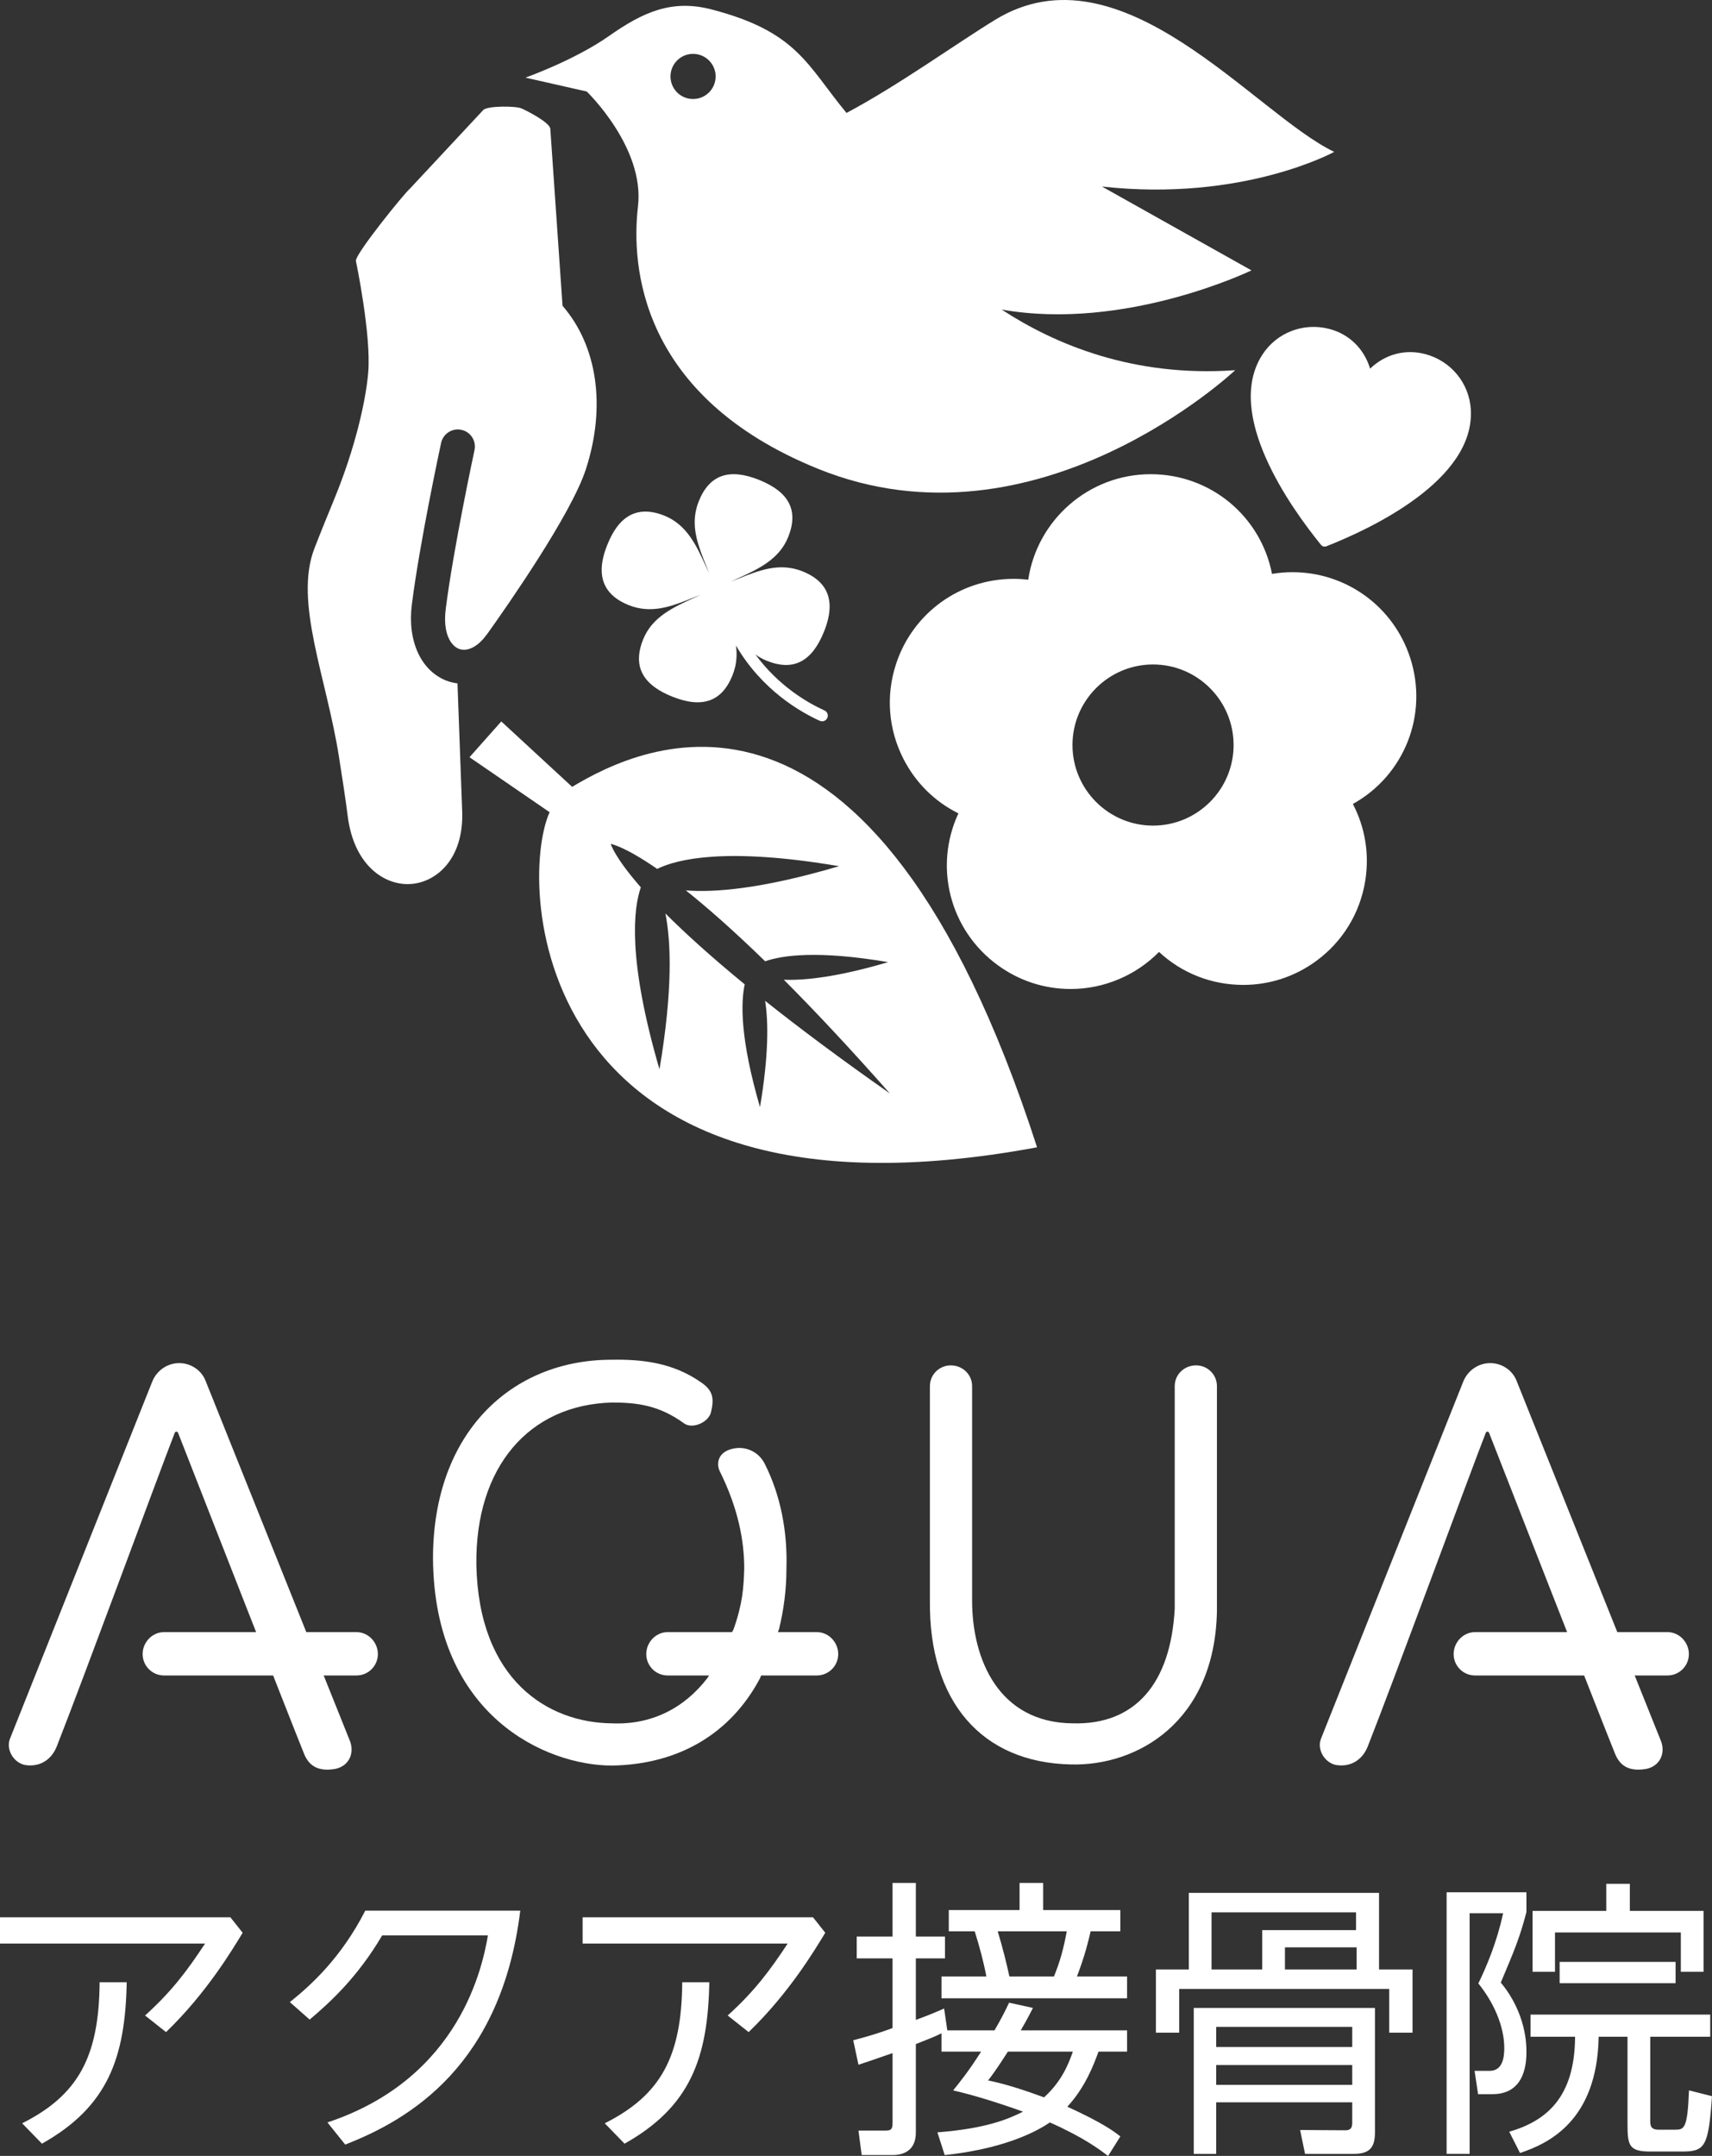
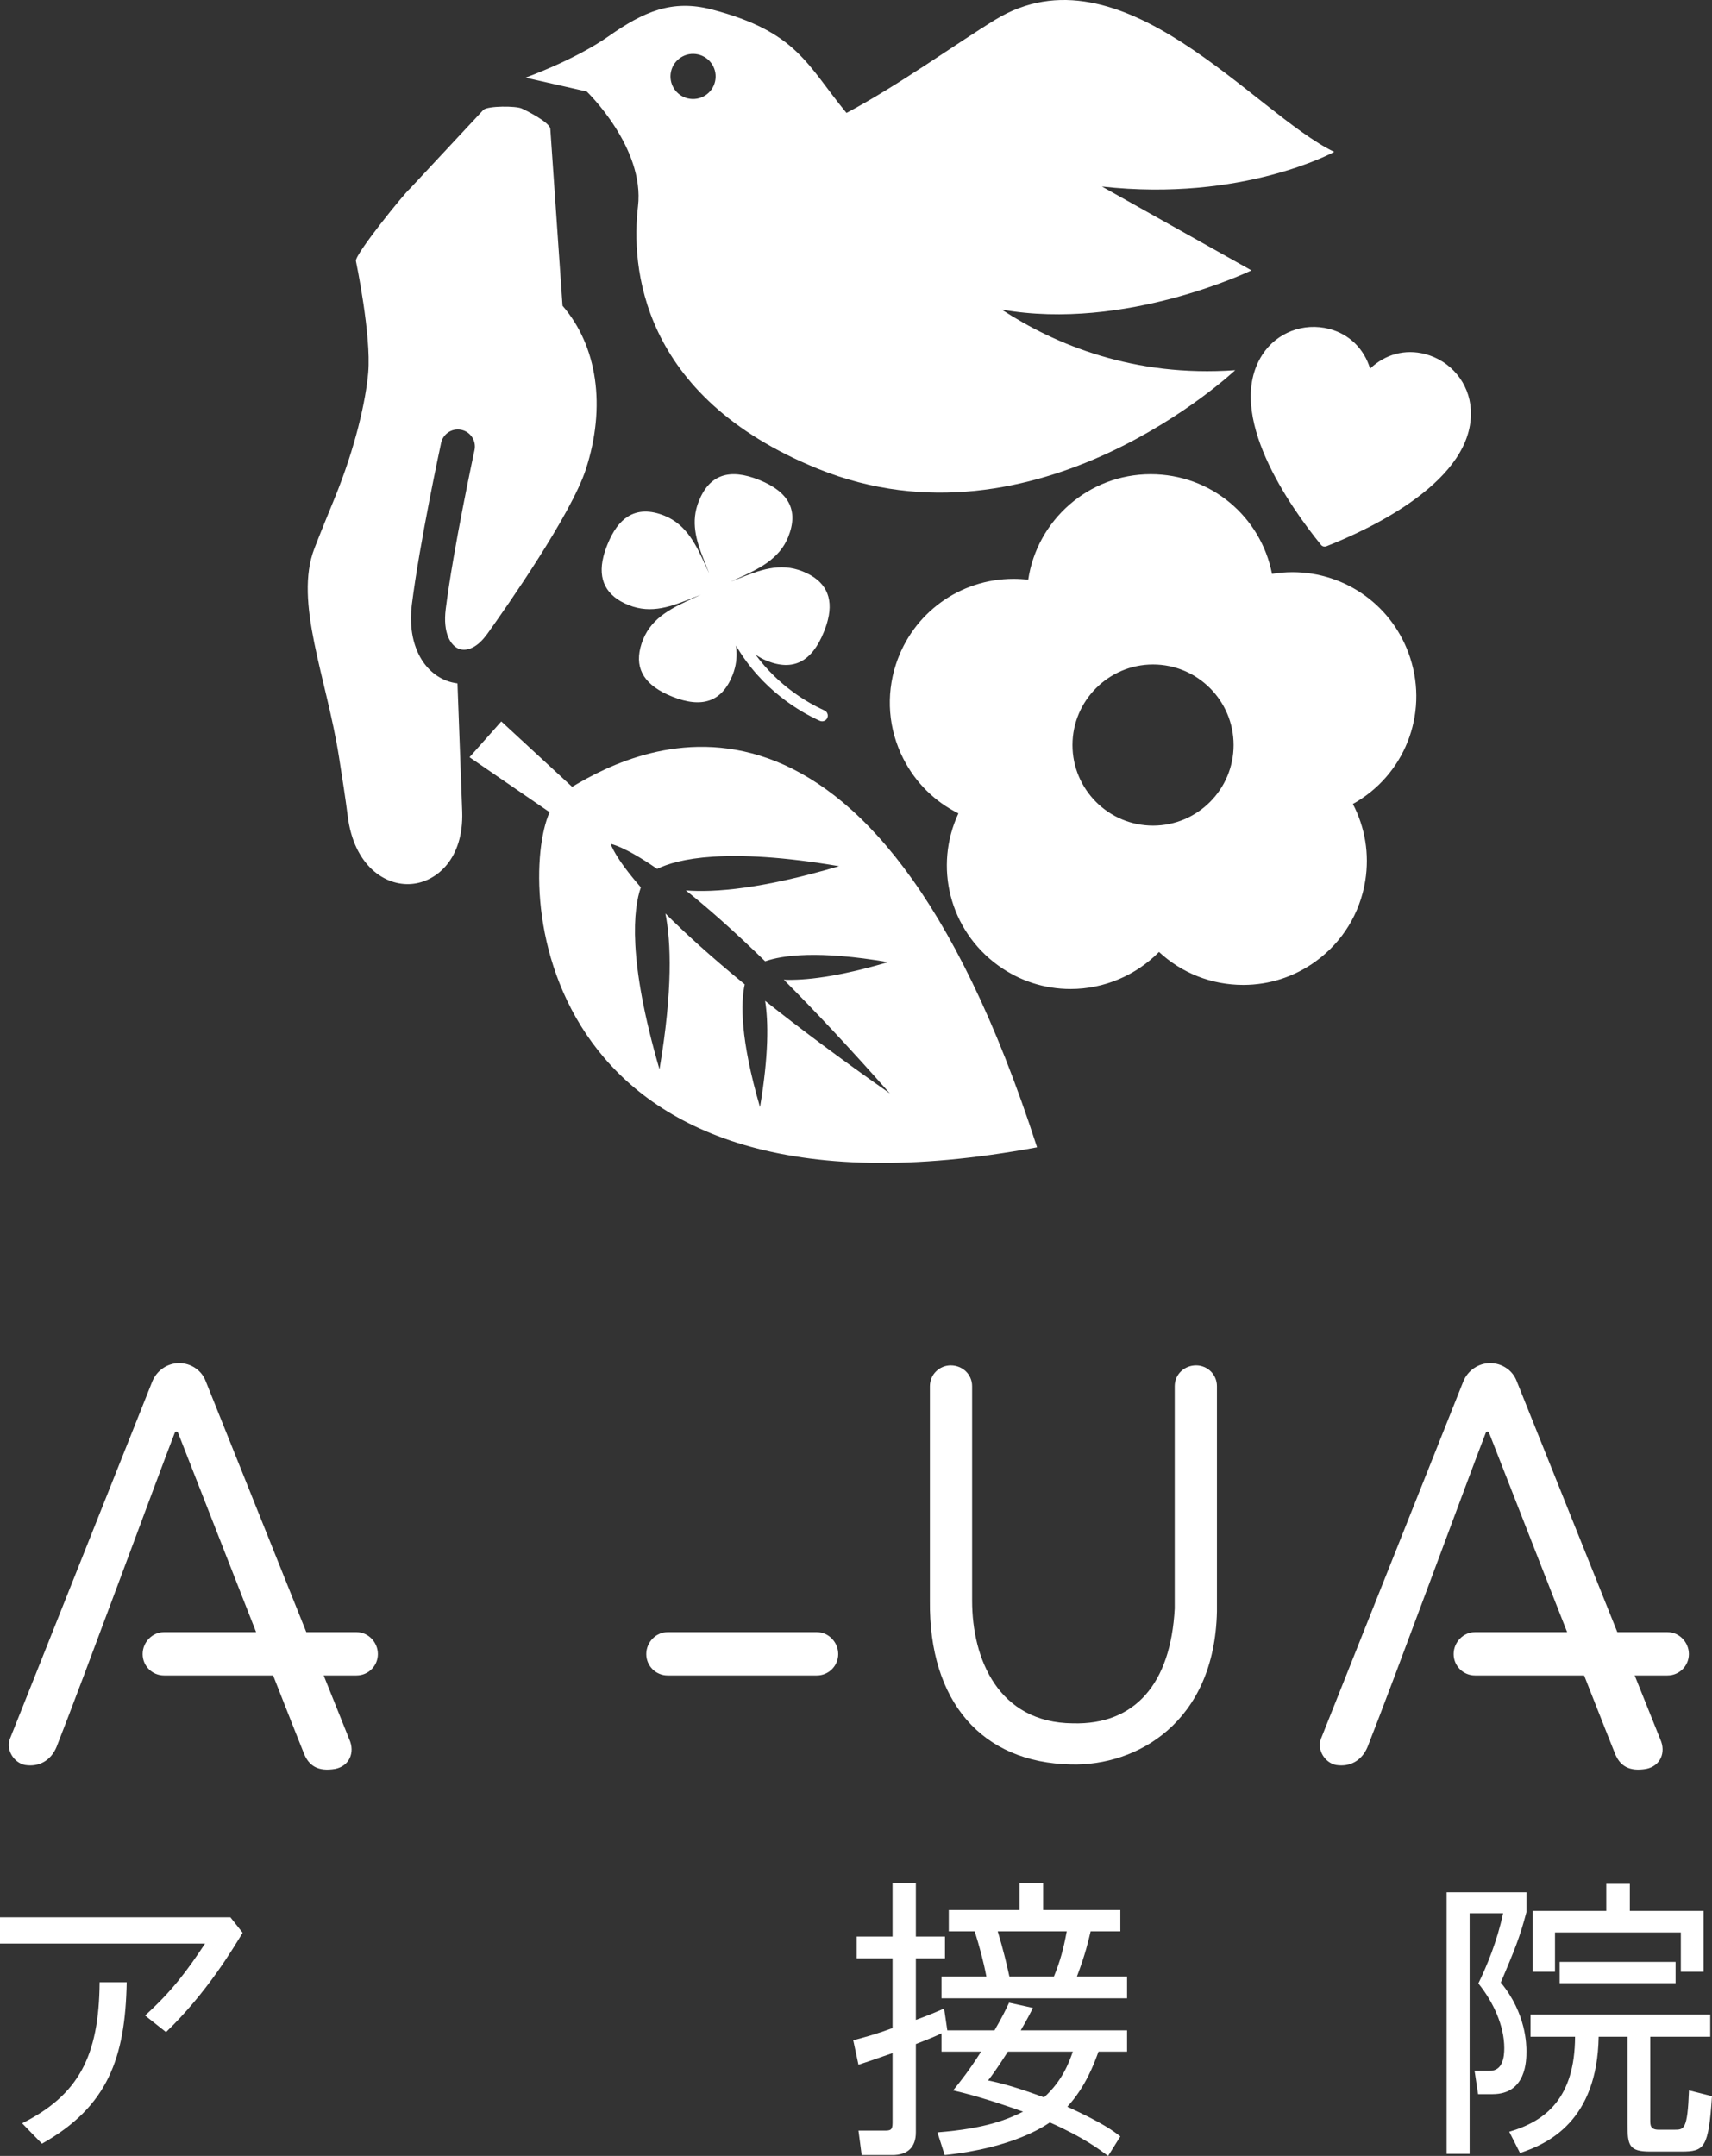
<svg xmlns="http://www.w3.org/2000/svg" id="b" width="190.833" height="240.289" viewBox="0 0 190.833 240.289">
  <rect x="0" y="0" width="190.833" height="240.289" fill="#333333" stroke="none" />
  <defs>
    <style>.d{fill:#fff;stroke-width:0px;}</style>
  </defs>
  <g id="c">
    <path class="d" d="m25.685,213.695l1.363,1.721c-1.071,1.754-3.961,6.657-8.54,11.073l-2.338-1.852c3.021-2.728,4.741-5.065,6.689-8.02H0v-2.923h25.685Zm-11.56,7.241c-.163,8.442-2.111,13.865-9.449,17.988l-2.208-2.272c6.267-3.149,8.572-7.437,8.637-15.716h3.021Z" />
-     <path class="d" d="m36.497,236.555c14.97-4.968,17.34-17.729,17.892-20.847h-11.787c-2.728,4.644-5.812,7.469-8.085,9.385l-2.208-1.948c2.306-1.851,5.683-4.871,8.41-10.196h17.274c-2.11,17.178-12.241,23.249-19.515,26.074l-1.981-2.468Z" />
-     <path class="d" d="m90.627,213.695l1.363,1.721c-1.071,1.754-3.961,6.657-8.54,11.073l-2.338-1.852c3.021-2.728,4.741-5.065,6.689-8.02h-22.859v-2.923h25.685Zm-11.56,7.241c-.163,8.442-2.111,13.865-9.449,17.988l-2.208-2.272c6.267-3.149,8.572-7.437,8.637-15.716h3.021Z" />
    <path class="d" d="m110.856,226.294c.941-1.623,1.267-2.338,1.623-3.085l2.663.585c-.325.617-.617,1.233-1.364,2.5h11.853v2.37h-3.183c-.487,1.331-1.429,3.929-3.475,6.138,3.962,1.818,5.163,2.727,5.91,3.312l-1.364,2.176c-1.006-.747-2.694-2.046-6.494-3.734-.552.357-3.993,2.825-11.722,3.637l-.812-2.532c5.423-.423,7.857-1.462,9.546-2.306-3.896-1.396-6.396-2.046-7.793-2.37.812-1.007,1.688-2.078,3.117-4.319h-4.416v-2.046c-.779.391-.974.455-2.857,1.202v9.839c0,1.655-.909,2.532-2.63,2.532h-3.409l-.357-2.728h2.857c.682,0,.941-.032.941-.844v-7.793c-2.305.812-2.922,1.006-3.799,1.299l-.584-2.729c1.233-.324,2.564-.682,4.383-1.363v-7.761h-3.993v-2.435h3.993v-5.975h2.598v5.975h3.247v2.435h-3.247v6.852c1.429-.52,2.338-.909,3.15-1.267l.356,2.436h5.261Zm5.423-16.43v3.02h8.604v2.37h-3.312c-.227.974-.584,2.565-1.525,5.033h5.585v2.435h-20.685v-2.435h5.001c-.325-1.722-.779-3.377-1.299-5.033h-2.89v-2.37h7.89v-3.02h2.631Zm-3.93,18.8c-1.299,2.014-1.688,2.533-2.208,3.215,1.299.26,3.053.714,6.234,1.884,2.046-1.852,2.761-3.832,3.215-5.099h-7.241Zm5.131-8.377c.682-1.656,1.071-3.085,1.429-5.033h-7.695c.616,2.046,1.006,3.669,1.299,5.033h4.968Z" />
-     <path class="d" d="m153.718,210.968v8.54h3.734v7.046h-2.598v-4.871h-23.411v4.871h-2.598v-7.046h3.669v-8.54h21.203Zm-18.15,29.094h-2.501v-16.268h20.197v13.865c0,1.688-.585,2.402-2.37,2.402h-5.423l-.552-2.662,5.032.032c.52,0,.779-.195.779-.812v-2.306h-15.163v5.747Zm15.586-26.918h-16.105v6.364h5.649v-4.384h10.456v-1.98Zm-.423,12.761h-15.163v2.24h15.163v-2.24Zm0,4.254h-15.163v2.208h15.163v-2.208Zm.487-13.118h-7.987v2.468h7.987v-2.468Z" />
    <path class="d" d="m170.148,210.903v2.207c-.746,2.857-1.299,4.156-2.857,7.858,2.857,3.442,2.857,7.014,2.857,7.663,0,.975,0,4.773-3.767,4.773h-1.623l-.39-2.598h1.688c1.461,0,1.623-1.559,1.623-2.533,0-2.5-1.233-5.162-2.89-7.208.941-1.948,2.078-4.644,2.76-7.825h-3.733v26.82h-2.565v-29.158h8.896Zm13.801,16.105v9.286c0,.552,0,1.071.941,1.071h1.753c1.072,0,1.462,0,1.624-4.383l2.565.648c-.39,5.748-.812,6.17-3.41,6.17h-3.474c-2.371,0-2.533-.682-2.533-3.085v-9.708h-3.215c-.162,9.416-5.649,11.916-8.767,12.955l-1.201-2.37c4.123-1.201,7.306-3.799,7.338-10.585h-4.968v-2.469h20.034v2.469h-6.688Zm-2.273-17.048v3.021h8.215v6.786h-2.532v-4.384h-14.027v4.384h-2.5v-6.786h8.215v-3.021h2.63Zm-7.825,11.073v-2.371h12.923v2.371h-12.923Z" />
    <path class="d" d="m22.928,153.933l15.996,39.9c.69,1.506,0,3.011-1.569,3.325-1.883.313-2.948-.313-3.513-1.819-1.129-2.761-12.547-31.933-13.989-35.633-.064-.188-.313-.188-.377,0-1.694,4.328-10.226,27.539-13.174,35.005-.627,1.506-1.946,2.258-3.513,2.007-1.256-.251-2.132-1.694-1.694-2.885l15.871-39.837c.502-1.255,1.694-2.071,3.011-2.071s2.509.816,2.95,2.007Z" />
-     <path class="d" d="m84.713,187.057c-3.261,6.149-9.034,9.599-16.498,9.724-7.34,0-19.823-5.521-19.95-23.086,0-14.052,8.784-22.145,19.889-22.145,3.386-.062,6.838.313,9.974,2.509,1.317.878,1.506,1.757,1.129,3.325-.25,1.13-2.069,1.945-3.011,1.255-2.759-2.007-5.207-2.321-8.03-2.321-9.283.251-15.245,7.215-15.117,18.067.25,12.86,7.966,17.628,15.117,17.69,4.328.188,8.03-1.631,10.664-5.081.127-.125,2.761-5.144,2.886-5.395,1.004-2.823,1.129-4.643,1.192-6.775,0-3.011-.627-6.587-2.698-10.79-.438-.815-.313-2.196,1.442-2.573,1.381-.313,2.825.315,3.515,1.632,1.819,3.576,2.571,7.654,2.446,11.732,0,2.383-.313,4.642-.815,6.712-.064.252-2.007,5.271-2.135,5.521Z" />
    <path class="d" d="m119.401,196.656c-9.976-.188-15.871-7.026-15.747-18.256v-23.901c0-1.317,1.067-2.321,2.321-2.321,1.317,0,2.384,1.004,2.384,2.321v23.901c0,6.524,2.948,13.613,11.23,13.675,6.899.188,10.914-4.391,11.355-12.797v-24.78c0-1.317,1.067-2.321,2.384-2.321,1.254,0,2.321,1.004,2.321,2.321v25.094c-.252,12.421-8.972,17.252-16.248,17.064Z" />
    <path class="d" d="m39.737,181.909h-21.454c-1.317,0-2.384,1.129-2.384,2.447s1.067,2.383,2.384,2.383h21.454c1.317,0,2.384-1.066,2.384-2.383s-1.067-2.447-2.384-2.447Z" />
    <path class="d" d="m169.063,153.933l15.996,39.9c.69,1.506,0,3.011-1.569,3.325-1.883.313-2.948-.313-3.513-1.819-1.129-2.761-12.547-31.933-13.989-35.633-.064-.188-.313-.188-.377,0-1.694,4.328-10.226,27.539-13.174,35.005-.627,1.506-1.946,2.258-3.513,2.007-1.256-.251-2.132-1.694-1.694-2.885l15.871-39.837c.502-1.255,1.694-2.071,3.011-2.071s2.509.816,2.95,2.007Z" />
    <path class="d" d="m185.872,181.909h-21.454c-1.317,0-2.384,1.129-2.384,2.447s1.067,2.383,2.384,2.383h21.454c1.317,0,2.384-1.066,2.384-2.383s-1.067-2.447-2.384-2.447Z" />
    <path class="d" d="m91.05,181.909h-16.628c-1.317,0-2.384,1.129-2.384,2.447s1.067,2.383,2.384,2.383h16.628c1.317,0,2.384-1.066,2.384-2.383s-1.067-2.447-2.384-2.447Z" />
    <path class="d" d="m163.948,45.636c-.175-2.94-2.222-5.42-5.094-6.174-2.227-.584-4.455.021-6.132,1.624-.675-2.219-2.319-3.84-4.546-4.424-2.873-.753-5.874.404-7.469,2.879-4.264,6.62,3.155,17.022,6.543,21.187.072.089.169.149.275.177.105.028.219.023.326-.019,4.995-1.967,16.564-7.389,16.097-15.25Z" />
    <path class="d" d="m62.703,34.079c3.889,4.486,4.868,11.234,2.603,18.221-1.635,5.037-8.779,15.258-11.038,18.42-.015.021-.037.03-.052.049-.929,1.306-2.135,1.911-3.07,1.545-.888-.347-1.804-1.718-1.461-4.442.851-6.753,3.184-17.592,3.207-17.7.222-1.029-.432-2.042-1.46-2.264-.581-.126-1.155.028-1.586.37-.334.265-.581.642-.677,1.089-.097.45-2.391,11.11-3.263,18.027-.508,4.032,1.005,7.359,3.856,8.47.405.158.818.246,1.232.304l.526,14.295c.177,5.213-2.816,7.834-5.669,8.06-2.927.236-6.393-2.029-7.091-7.549-.252-2.012-.604-4.249-.976-6.616-1.394-8.872-5.04-17.287-2.736-23.238.672-1.738,1.452-3.646,2.255-5.605,2.314-5.651,3.482-10.904,3.741-14,.35-4.167-1.352-12.342-1.371-12.426-.147-.705,5.438-7.596,6.001-8.043l8.224-8.816c.555-.44,3.588-.431,4.235-.145.649.287,3.16,1.572,3.209,2.278l1.361,19.716Z" />
    <path class="d" d="m115.6,127.874c-18.557-57.425-44.151-44.784-51.825-40.175l-7.897-7.291-3.545,3.988,8.93,6.128c-3.677,8.161-1.846,47.791,54.338,37.348Zm-44.167-28.975c-2.959-3.384-3.357-4.841-3.357-4.841,0,0,1.484.226,5.175,2.785,2.225-1.094,7.688-2.44,20.276-.302-8.561,2.529-13.86,2.953-17.078,2.698,2.353,1.874,5.273,4.432,8.84,7.901,1.95-.679,5.915-1.23,13.71.095-5.636,1.664-9.293,2.053-11.63,1.96,3.395,3.404,7.312,7.566,11.818,12.67-5.569-3.902-10.139-7.325-13.899-10.316.364,2.323.41,6.02-.573,11.842-2.223-7.628-2.144-11.652-1.702-13.679-3.845-3.155-6.713-5.77-8.84-7.9.628,3.184.831,8.525-.662,17.37-3.588-12.319-2.899-17.932-2.079-20.282Z" />
    <path class="d" d="m71.686,71.267c-.128.318-.231.63-.305.928-.612,2.456.542,4.234,3.528,5.437,3.35,1.349,5.553.579,6.735-2.353.114-.283.208-.572.279-.858.211-.847.224-1.664.114-2.469,2.905,4.966,7.185,7.412,9.343,8.386.319.144.694.002.838-.317.143-.321.002-.694-.317-.838-1.772-.8-5.071-2.658-7.695-6.237.379.275.799.512,1.27.702,2.932,1.181,5.014.126,6.364-3.224.19-.471.339-.923.443-1.342.641-2.572-.3-4.386-2.797-5.391-2.588-1.043-4.864-.128-7.274.841-.257.104-.522.208-.786.311.26-.122.519-.243.791-.367,2.275-1.037,4.628-2.109,5.639-4.617,1.183-2.936.124-5.016-3.223-6.364-3.35-1.35-5.553-.58-6.734,2.352-.114.283-.208.572-.279.858-.558,2.24.258,4.268,1.121,6.416.104.259.208.524.312.789-.122-.261-.244-.521-.368-.793-1.037-2.275-2.109-4.629-4.617-5.639-1.59-.641-2.962-.609-4.079.093-.923.58-1.67,1.604-2.285,3.13-.19.472-.34.924-.444,1.344-.64,2.571.3,4.384,2.797,5.39,2.587,1.042,4.863.127,7.273-.841.258-.104.523-.208.788-.312-.261.122-.52.244-.792.368-2.275,1.036-4.628,2.108-5.638,4.617Z" />
    <path class="d" d="m157.187,73.309c-1.853-5.705-7.126-9.537-13.121-9.537-.764,0-1.525.064-2.278.191-1.242-6.384-6.807-11.111-13.526-11.111-6.915,0-12.66,5.115-13.648,11.761-.542-.065-1.088-.097-1.635-.097-5.991,0-11.26,3.827-13.111,9.525-1.138,3.504-.844,7.243.829,10.527,1.36,2.669,3.498,4.778,6.135,6.086-2.747,5.893-1.024,12.988,4.412,16.938,2.374,1.724,5.174,2.636,8.099,2.636,3.719,0,7.272-1.513,9.85-4.13,2.533,2.357,5.851,3.674,9.389,3.674,2.921,0,5.717-.91,8.087-2.632,2.981-2.166,4.94-5.363,5.518-9.003.469-2.96-.023-5.924-1.386-8.531,5.687-3.153,8.462-9.906,6.386-16.296Zm-28.661,18.709c-4.951,0-8.979-4.028-8.979-8.98s4.028-8.98,8.979-8.98,8.981,4.028,8.981,8.98-4.028,8.98-8.981,8.98Z" />
    <path class="d" d="m148.723,16.928c-8.933-4.286-23.726-23.332-37.801-14.718-4.409,2.698-10.743,7.287-16.566,10.378-4.406-5.345-5.49-9.055-15.038-11.537-4.404-1.145-7.596.263-11.44,2.965-3.841,2.7-9.304,4.636-9.304,4.636l6.828,1.547s6.486,6.229,5.713,12.802c-.772,6.571.144,21.16,20.039,29.239,24.403,9.91,46.532-10.981,46.532-10.981-11.337.811-20.104-2.875-26.037-6.759,13.777,2.45,27.849-4.364,27.849-4.364l-16.667-9.345c15.704,1.744,25.892-3.863,25.892-3.863Zm-72.027-5.955c-1.353-.306-2.203-1.655-1.896-3.008.307-1.357,1.655-2.205,3.008-1.899,1.357.307,2.208,1.654,1.9,3.011-.306,1.353-1.655,2.203-3.012,1.895Z" />
  </g>
</svg>